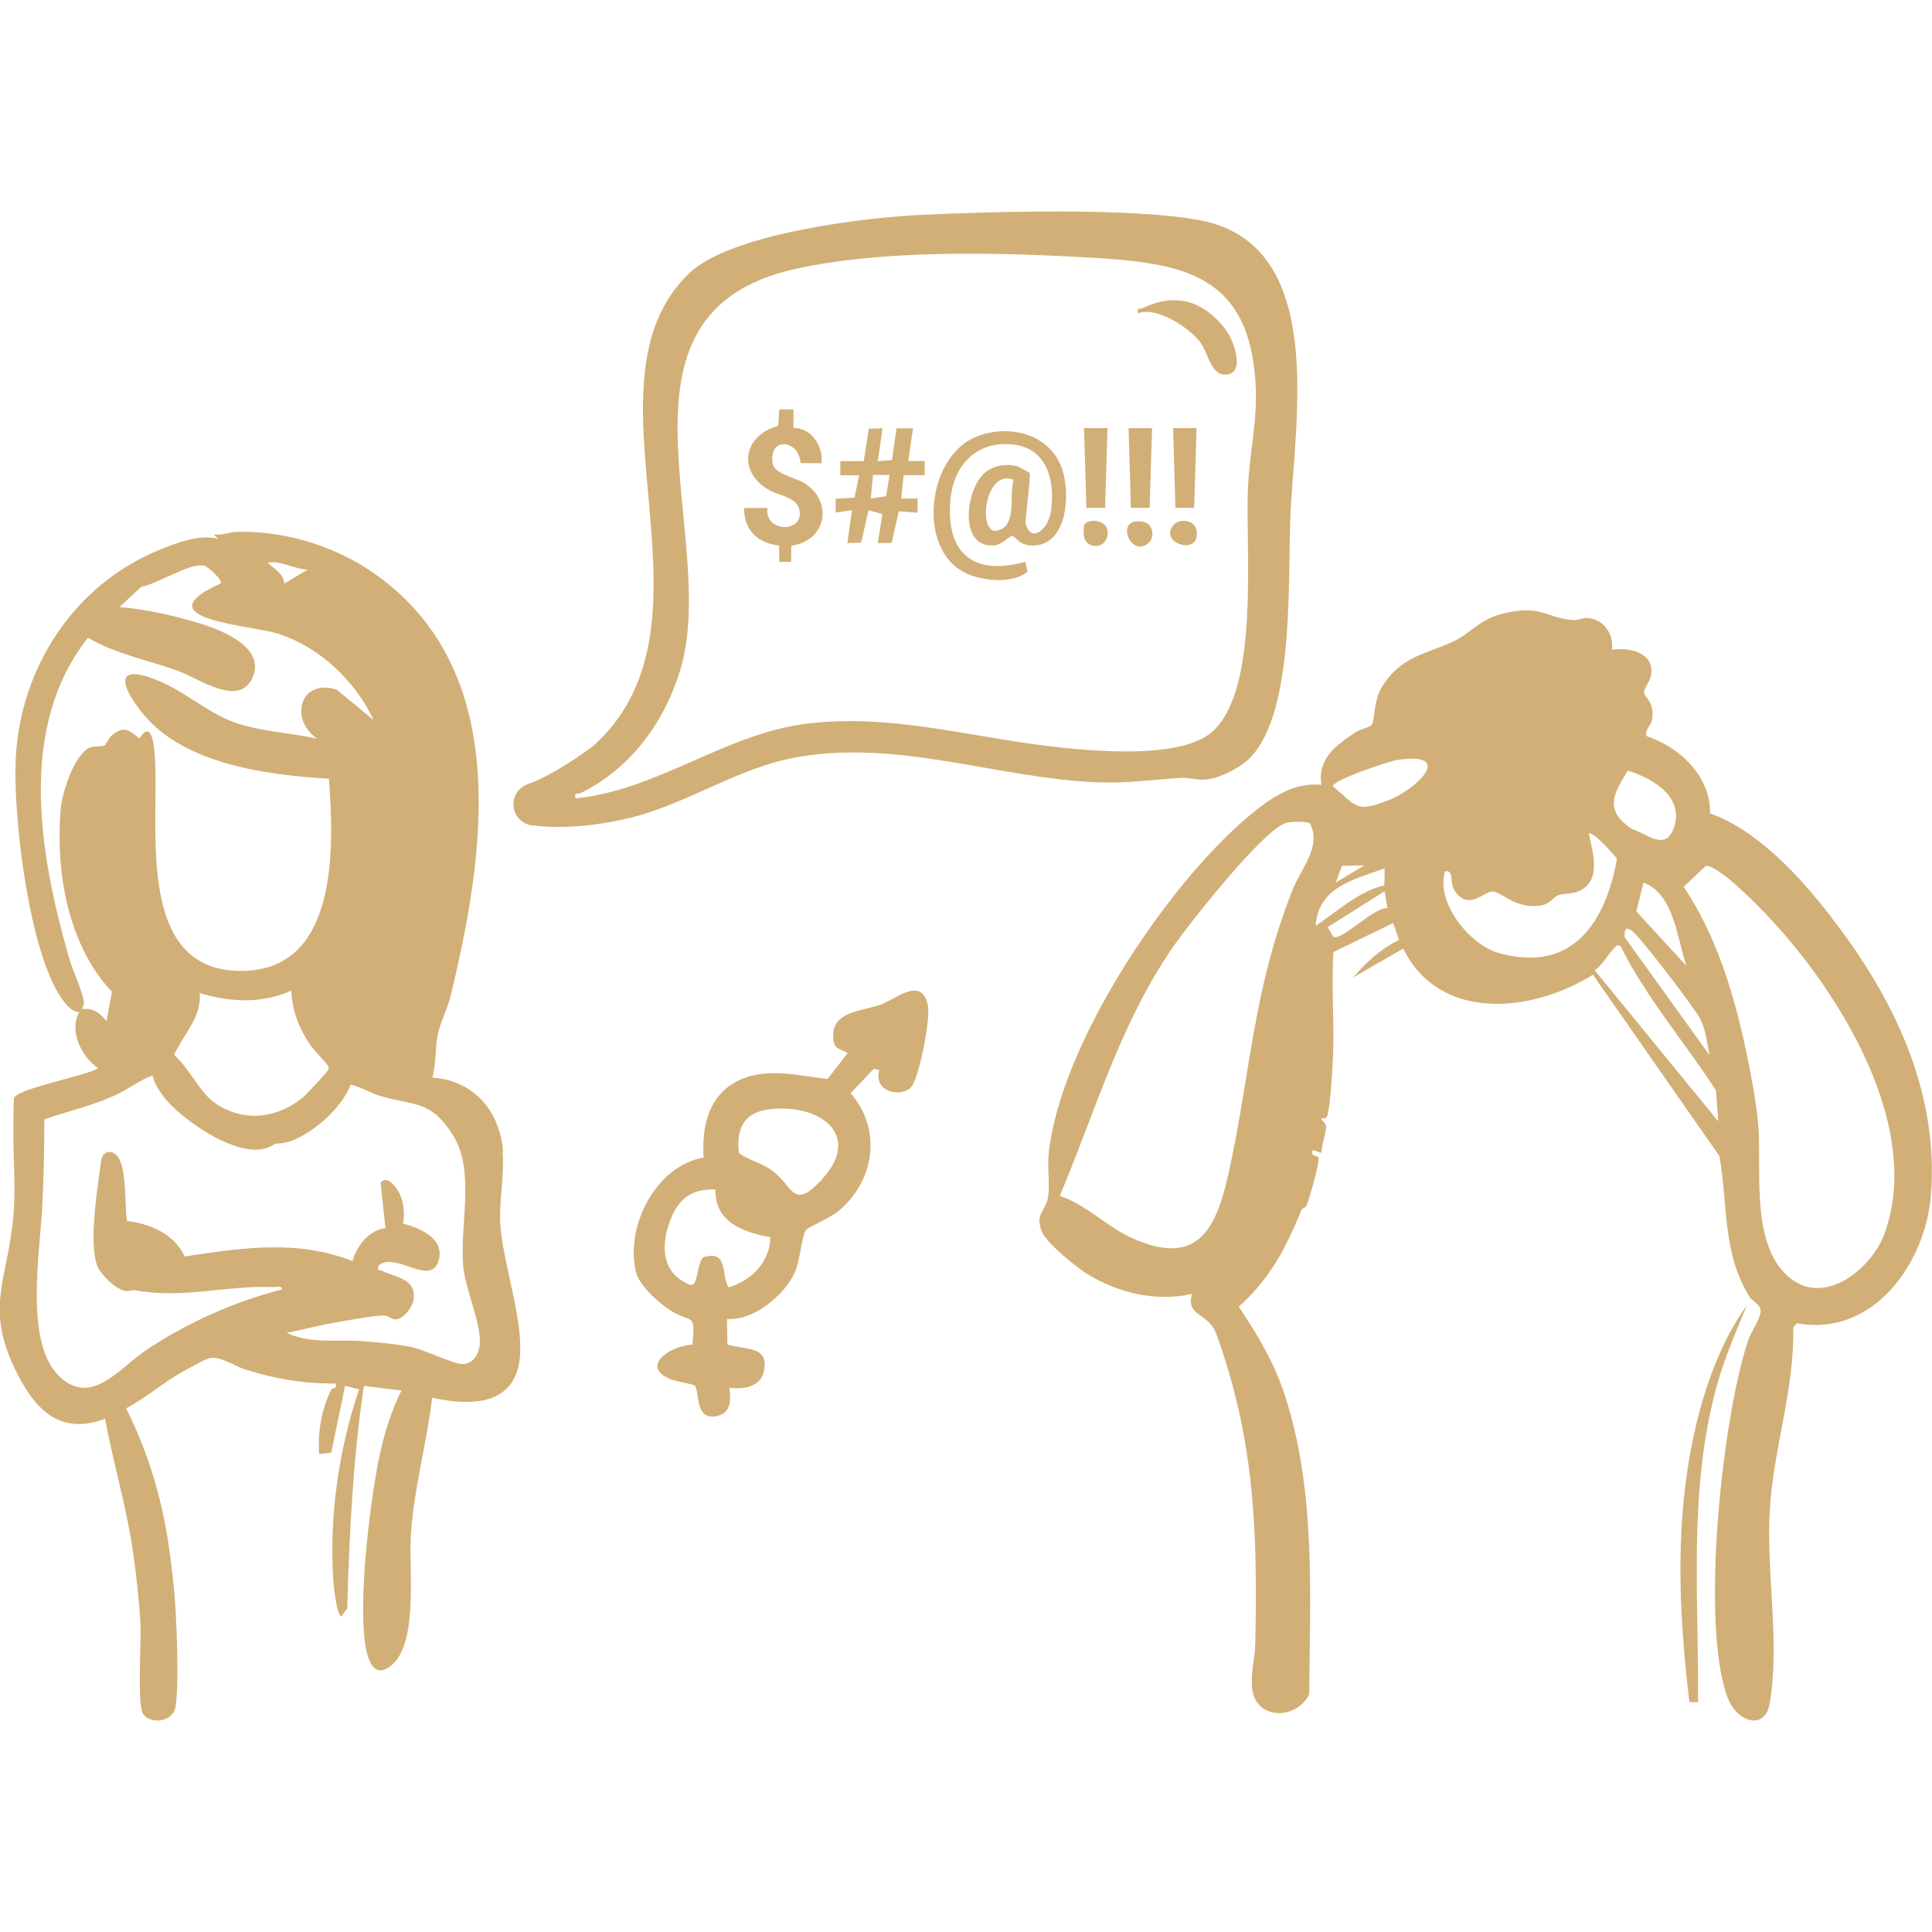
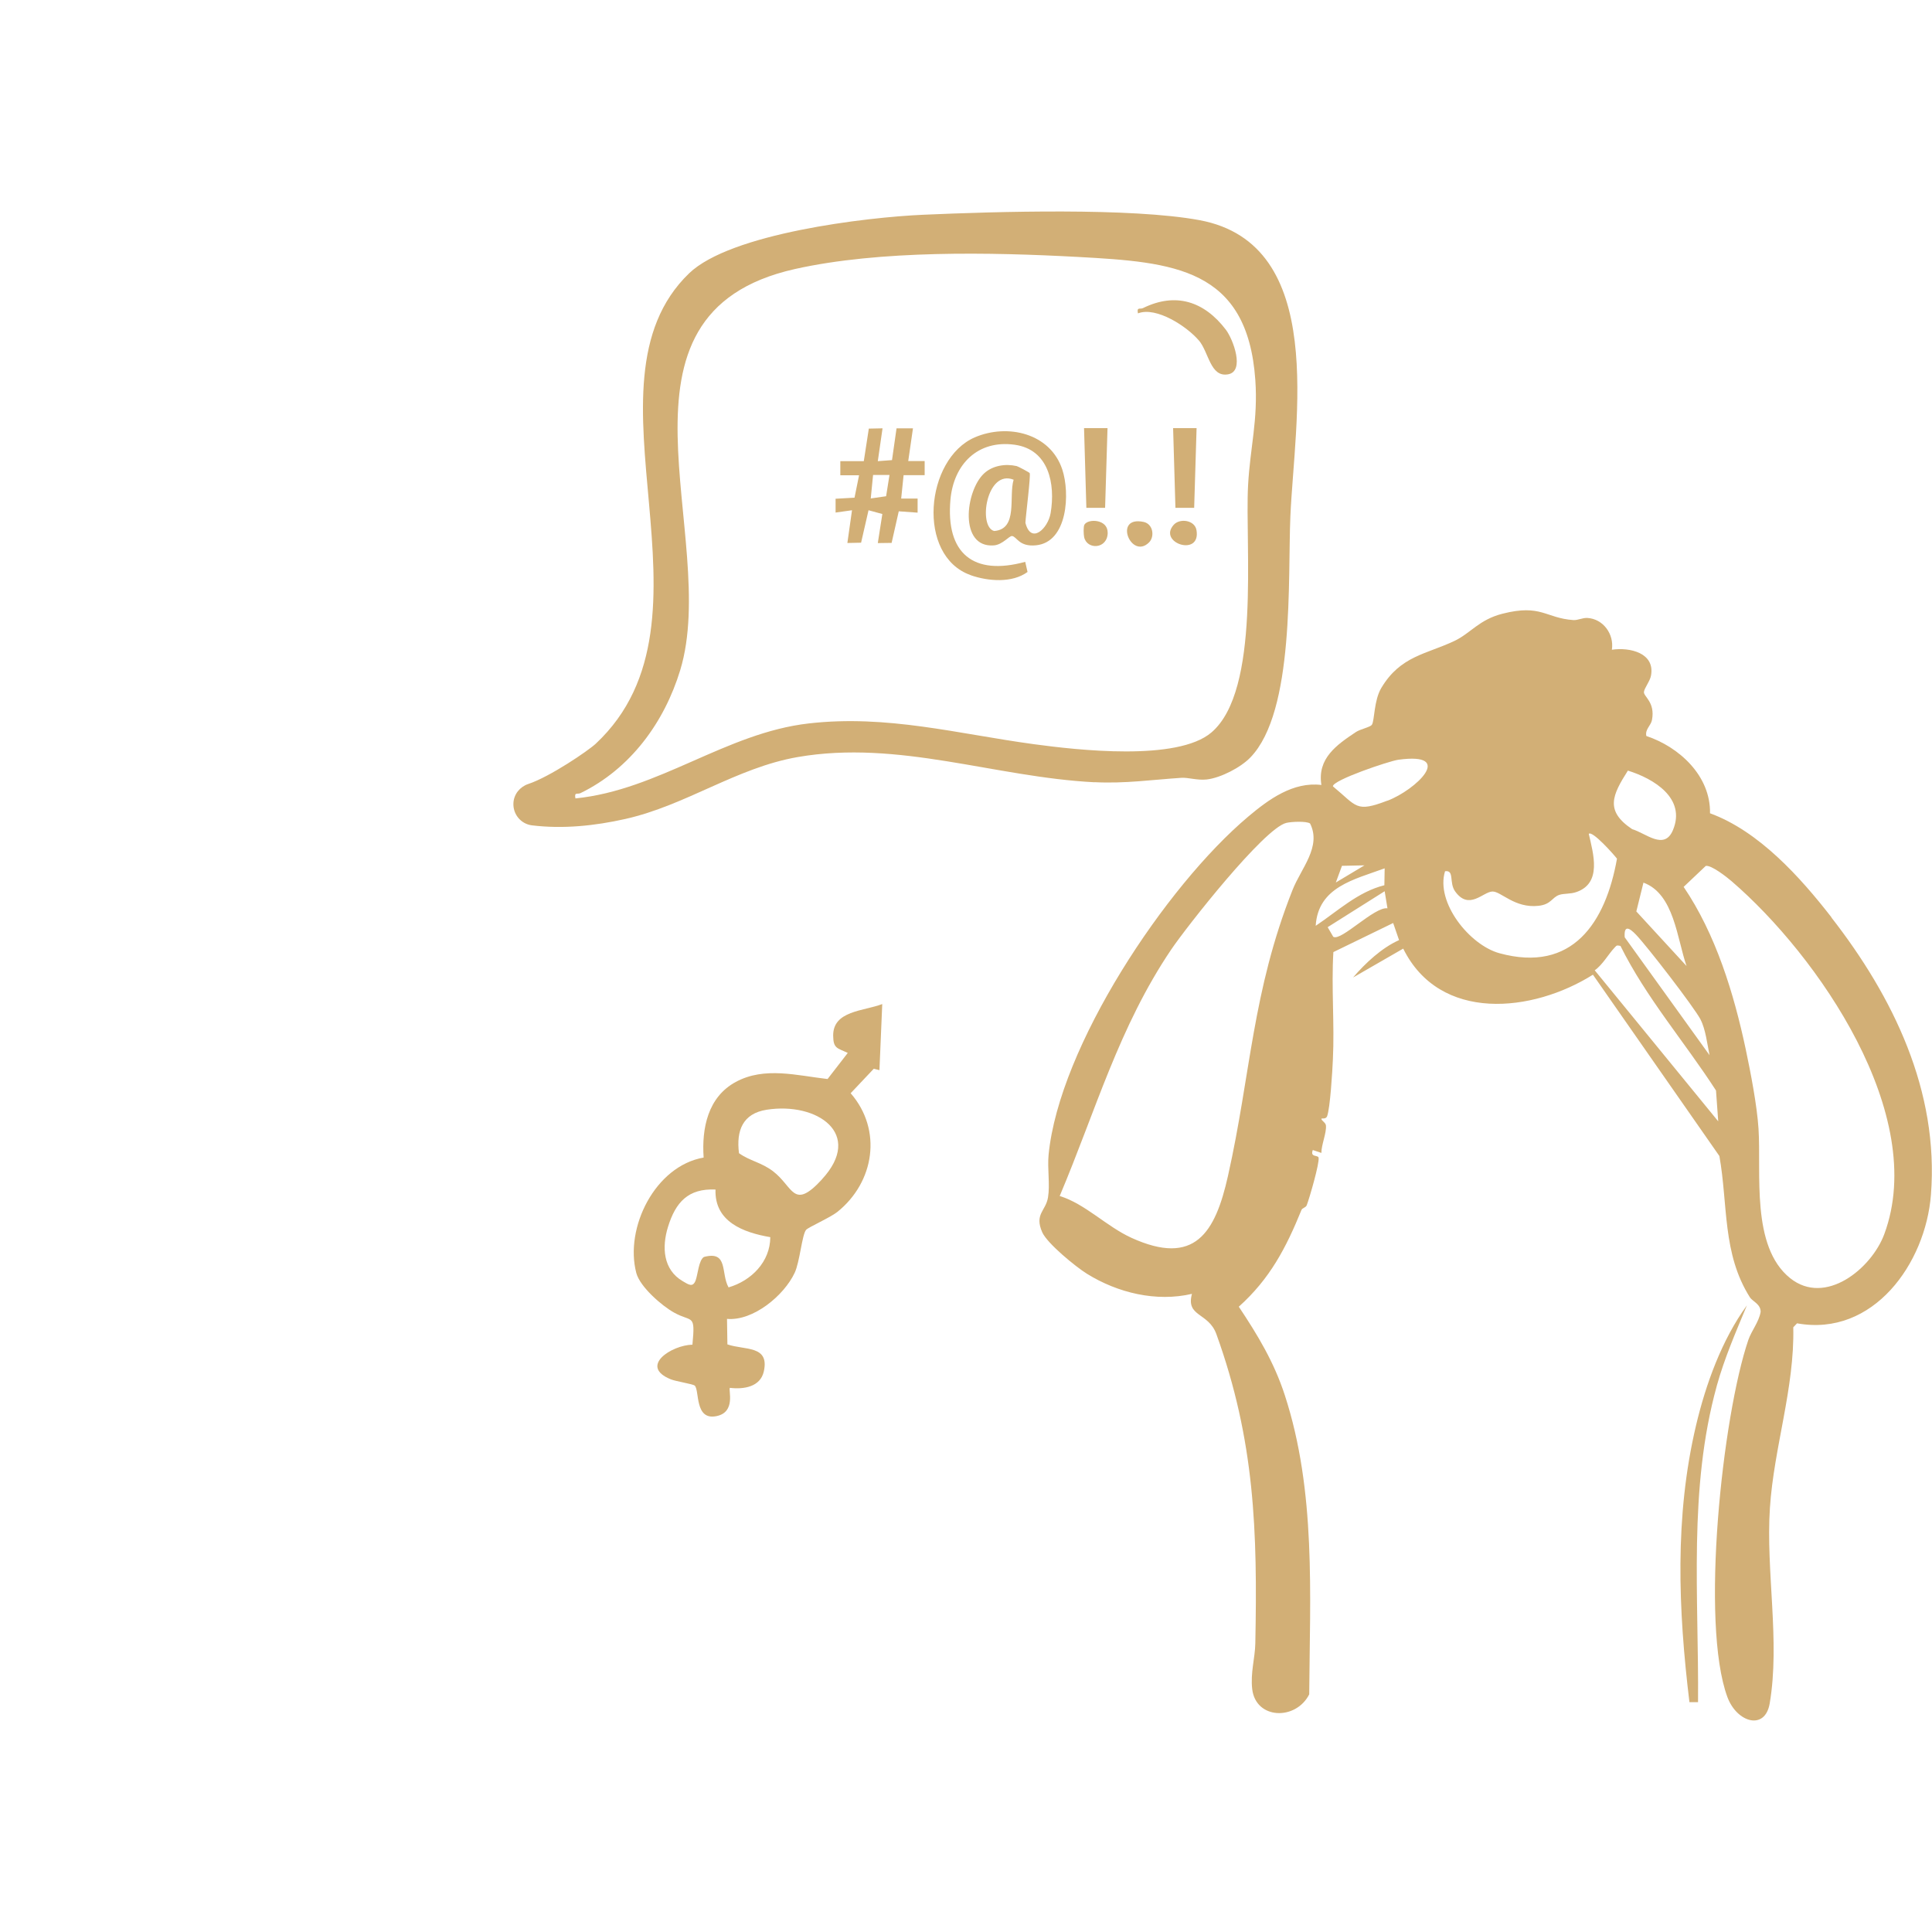
<svg xmlns="http://www.w3.org/2000/svg" id="Layer_1" data-name="Layer 1" viewBox="0 0 200 200">
  <defs>
    <style>
      .cls-1 {
        fill: #d2af76;
      }
    </style>
  </defs>
-   <path class="cls-1" d="M52.08,119.22c-.32-4.17-3.02-7.39-7.32-7.66.39-1.45.28-3.02.55-4.45.21-1.11,1.04-2.78,1.34-4.02,3.5-14.47,6.37-33.06-7.26-43.26-4.25-3.18-9.65-4.91-14.94-4.77-.72.02-1.53.43-2.33.25l.48.48c-1.94-.54-4.53.46-6.38,1.25-8.55,3.63-14.02,11.95-14.58,21.27-.35,5.88,1.36,20.71,4.97,25.37.37.47.99,1.16,1.61,1.07-1.13,1.94.21,4.66,1.95,5.84-1.27.78-8.39,2.09-8.73,3.09-.06,1.45-.06,2.91-.05,4.35.02,2.55.23,5.19,0,7.78-.58,6.8-3.09,9.54.4,16.4,1.93,3.79,4.48,6.38,9.09,4.66.84,4.6,2.23,9.16,2.89,13.79.33,2.27.66,5.23.77,7.51.09,1.74-.35,8.27.26,9.24.7,1.11,3.1.91,3.37-.72.36-2.2.14-7.55.01-9.97-.11-2.15-.44-4.89-.76-7.03-.73-4.82-2.17-9.55-4.37-13.9,2.03-1.05,3.79-2.63,5.78-3.75.59-.33,2.41-1.36,2.94-1.46,1.01-.2,2.53.83,3.59,1.18,3.02.97,6.2,1.5,9.38,1.46.2.64-.34.39-.47.67-.99,2.06-1.4,4.36-1.23,6.64l1.25-.15,1.43-6.92,1.45.36c-2.1,6.25-3.1,13.12-2.67,19.73.04.58.36,3.77.85,3.77l.6-.85c.21-7.69.59-15.39,1.72-23l3.89.48c-1.37,2.74-2.12,5.66-2.64,8.68-.78,4.57-1.55,11.48-1.27,16.04.1,1.57.5,5.8,2.95,3.66,2.68-2.34,1.74-9.87,1.92-13.18.27-4.86,1.64-9.64,2.22-14.46,3.14.69,7.59,1.04,8.8-2.77,1.25-3.93-1.57-10.96-1.76-15.4-.1-2.4.44-4.85.25-7.31ZM31.86,58.96l-2.43,1.46c-.03-.35-.17-.69-.38-.96-.43-.56-.94-.75-1.33-1.23,1.45-.19,2.71.68,4.14.73ZM8.48,104.5c.08-.28.24-.46.2-.79-.15-1.17-1.17-3.26-1.54-4.57-3.02-10.56-5.4-23.83,1.97-33.12,2.84,1.68,6.15,2.29,9.24,3.4,2.31.83,6.36,3.86,7.79.73,1.38-3.02-3-4.85-5.19-5.53-2.65-.83-5.84-1.57-8.58-1.78l2.27-2.11c1.57-.22,5.1-2.55,6.51-2.17.37.1,1.95,1.5,1.69,1.84-8.2,3.71,3.04,4.29,5.9,5.19,4.31,1.35,8.04,4.89,9.93,8.94l-3.81-3.13c-3.7-1.22-5.02,2.97-2.03,5.07-2.72-.62-5.61-.71-8.27-1.59-2.84-.93-5.19-3.12-7.88-4.29-4.81-2.09-4.4.21-1.86,3.32,4.27,5.23,12.91,6.33,19.23,6.7.53,7.03,1.01,19.79-8.96,19.9-11.27.13-8.55-15.16-9.06-22.23-.08-1.14-.35-3.88-1.59-1.82-1.14-.98-1.75-1.35-2.94-.25-.28.26-.56.88-.65.93-.38.22-1.31.02-1.82.38-1.49,1.05-2.62,4.59-2.76,6.37-.51,6.47.77,13.95,5.32,18.79l-.56,3.01c-.7-.82-1.4-1.39-2.56-1.22ZM20.66,102.8c3.18.95,6.41,1.13,9.5-.25.08,2.1.76,3.81,1.89,5.53.44.67,1.68,1.84,1.9,2.26.12.23.12.25,0,.48-.08.15-2.1,2.33-2.34,2.55-2.66,2.4-6.4,2.95-9.47.73-1.49-1.08-2.63-3.64-4.12-4.89.93-2.1,2.92-3.97,2.64-6.42ZM49.62,139.43c-.12.89-.79,1.82-1.77,1.78-1.02-.04-3.94-1.52-5.47-1.81-1.5-.29-3.26-.43-4.8-.56-2.62-.21-5.41.31-7.91-.86,1.61-.3,3.2-.75,4.81-1.03,1.15-.2,4.37-.81,5.3-.77.45.02.75.43,1.16.4.84-.05,1.76-1.24,1.87-2.04.31-2.24-1.91-2.29-3.3-3-.26-.13-.46.13-.34-.51,1.68-1.57,5.38,2.21,6.22-.48.73-2.31-1.89-3.43-3.68-3.89.22-.96.08-2.18-.33-3.07-.29-.64-1.33-2.01-1.98-1.16l.5,4.71c-1.67.17-3,1.85-3.41,3.41-5.7-2.26-11.51-1.37-17.37-.48-1.08-2.34-3.55-3.37-5.98-3.69-.25-1.6,0-5.5-.98-6.69-.61-.74-1.56-.57-1.7.53-.36,2.71-1.31,8.45-.39,10.82.36.92,1.86,2.35,2.8,2.58.44.11.76-.11,1.05-.06,5.2.93,9.27-.52,14.42-.32.29.01.91-.18.85.24-4.92,1.26-10,3.52-14.2,6.38-2.69,1.83-5.61,5.85-8.94,2.53-3.47-3.47-1.95-12.6-1.7-17.06.18-3.14.23-6.31.24-9.46,2.42-.83,4.97-1.4,7.31-2.48,1.35-.62,2.5-1.55,3.9-2.06.16.79.64,1.54,1.12,2.17,1.83,2.42,8.11,6.82,11.14,5.14.86-.48.3-.12,1.39-.34,2.48-.5,5.99-3.58,6.82-5.99.21-.15,2.38.93,2.91,1.09,3.73,1.14,5.37.36,7.75,4.18,2.24,3.6.69,9.07,1.01,13.36.2,2.66,2.02,6.19,1.7,8.5Z" />
-   <path class="cls-1" d="M91.33,103.94c-1.94.74-5.11.68-5.08,3.28.01,1.35.44,1.26,1.51,1.78l-2.09,2.7c-3.17-.36-6.52-1.31-9.5.3-2.89,1.56-3.54,4.79-3.33,7.83-5.02.87-8.2,7.28-6.97,11.95.38,1.43,2.64,3.4,3.93,4.11,1.87,1.03,2.19.05,1.88,3.31-2.14.04-5.58,2.24-2.23,3.59.55.22,2.29.48,2.47.65.51.5-.03,3.61,2.23,3.16,2.07-.4,1.22-2.75,1.41-2.93,1.43.17,3.15-.09,3.51-1.7.61-2.74-1.99-2.18-3.77-2.8l-.04-2.64c2.71.24,5.9-2.42,7-4.76.54-1.14.76-3.96,1.19-4.46.22-.26,2.52-1.28,3.23-1.85,3.84-3.08,4.69-8.48,1.38-12.29l2.39-2.53.59.14c-.68,2.03,1.88,2.93,3.19,1.85.92-.76,2.05-7.09,1.85-8.38-.52-3.32-3.3-.87-4.75-.32ZM75.42,133.27c-.82-1.45,0-3.83-2.55-3.15-.54.33-.63,1.82-.86,2.43-.29.76-.73.43-1.33.08-2.06-1.2-2.17-3.56-1.53-5.62.79-2.56,2.09-4,4.92-3.87-.12,3.33,2.87,4.45,5.67,4.93-.01,2.55-1.96,4.51-4.32,5.2ZM85.08,122.1c-3,3.25-2.94.74-5.08-.87-1.21-.91-2.35-1.04-3.5-1.85-.3-2.35.39-4.11,2.86-4.5,5.23-.82,10.09,2.49,5.72,7.21Z" />
+   <path class="cls-1" d="M91.33,103.94c-1.94.74-5.11.68-5.08,3.28.01,1.35.44,1.26,1.51,1.78l-2.09,2.7c-3.17-.36-6.52-1.31-9.5.3-2.89,1.56-3.54,4.79-3.33,7.83-5.02.87-8.2,7.28-6.97,11.95.38,1.43,2.64,3.4,3.93,4.11,1.87,1.03,2.19.05,1.88,3.31-2.14.04-5.58,2.24-2.23,3.59.55.22,2.29.48,2.47.65.51.5-.03,3.61,2.23,3.16,2.07-.4,1.22-2.75,1.41-2.93,1.43.17,3.15-.09,3.51-1.7.61-2.74-1.99-2.18-3.77-2.8l-.04-2.64c2.71.24,5.9-2.42,7-4.76.54-1.14.76-3.96,1.19-4.46.22-.26,2.52-1.28,3.23-1.85,3.84-3.08,4.69-8.48,1.38-12.29l2.39-2.53.59.14ZM75.42,133.27c-.82-1.45,0-3.83-2.55-3.15-.54.33-.63,1.82-.86,2.43-.29.76-.73.43-1.33.08-2.06-1.2-2.17-3.56-1.53-5.62.79-2.56,2.09-4,4.92-3.87-.12,3.33,2.87,4.45,5.67,4.93-.01,2.55-1.96,4.51-4.32,5.2ZM85.08,122.1c-3,3.25-2.94.74-5.08-.87-1.21-.91-2.35-1.04-3.5-1.85-.3-2.35.39-4.11,2.86-4.5,5.23-.82,10.09,2.49,5.72,7.21Z" />
  <path class="cls-1" d="M189.6,94.97c-3.25-4.18-7.52-8.93-12.58-10.78.07-3.89-3.2-6.87-6.59-8-.16-.68.47-1.07.58-1.65.36-1.86-.88-2.43-.83-2.91.04-.4.63-1.12.73-1.69.44-2.34-2.18-2.96-4.05-2.68.25-1.6-.89-3.2-2.54-3.29-.49-.03-.99.25-1.44.22-2.89-.2-3.33-1.68-7.34-.66-2.44.62-3.31,2.03-4.98,2.82-2.91,1.38-5.59,1.54-7.57,4.87-.77,1.29-.69,3.37-.97,3.8-.17.26-1.18.45-1.64.75-2.02,1.34-4.03,2.74-3.59,5.49-2.93-.36-5.47,1.5-7.58,3.28-8.54,7.19-19.57,23.8-20.66,35-.14,1.43.16,3.08-.06,4.41-.23,1.42-1.43,1.72-.6,3.61.51,1.16,3.48,3.59,4.63,4.3,3.19,1.98,7.17,2.94,10.87,2.08-.65,2.4,1.71,1.9,2.53,4.17,3.98,11.04,4.26,20.38,4.03,32.01-.03,1.53-.52,3.06-.32,4.75.38,3.13,4.51,3.26,5.9.53.07-10.35.72-21.01-2.53-30.98-1.11-3.41-2.8-6.21-4.76-9.15,3.23-2.9,4.89-6.09,6.49-10.02.09-.21.44-.23.54-.48.29-.75,1.34-4.38,1.23-4.93-.06-.3-.9,0-.6-.79l.89.3c-.01-.84.55-2.08.47-2.85-.03-.31-.56-.55-.45-.71.02-.03.45.08.57-.23.32-.85.55-4.71.6-5.89.18-3.69-.17-7.42.05-11.11l6.19-3.01.61,1.77c-1.78.79-3.5,2.39-4.76,3.87l5.19-2.99c3.79,7.66,13.39,6.63,19.64,2.7l13.09,18.77c.9,5.04.29,10.1,3.16,14.63.25.4,1.13.7,1.11,1.51-.18,1.04-.94,1.94-1.27,2.89-2.69,7.89-4.99,29.36-2.17,36.98.97,2.63,3.9,3.51,4.38.65,1.09-6.41-.41-13.66.02-20.22.41-6.26,2.56-12.4,2.42-18.71l.39-.41c7.89,1.43,13.31-6.21,13.86-13.31.84-10.74-3.91-20.49-10.31-28.71ZM168.51,79.77c2.68.83,6.06,2.86,4.67,6.17-.9,2.13-2.81.3-4.21-.1-2.87-1.91-2.05-3.55-.45-6.07ZM169.39,94.36l.74-2.99c3.18,1.16,3.47,5.8,4.46,8.63l-5.2-5.65ZM176.04,105.55c.52.98.7,2.57.93,3.68l-8.78-12.2c-.1-1.33.5-.97,1.17-.27,1.16,1.21,5.96,7.43,6.69,8.79ZM133.81,92.11c-4.19,10.58-4.32,19.05-6.69,29.62-1.32,5.9-3.44,9.39-9.99,6.41-2.59-1.18-4.79-3.52-7.43-4.33,3.73-8.83,6.12-17.48,11.54-25.51,1.64-2.42,9.58-12.51,11.9-13.11.51-.13,2.11-.21,2.48.06,1.2,2.4-.92,4.62-1.81,6.86ZM136.2,95.84c.25-4.03,3.99-4.79,7.14-5.95l-.03,1.75c-2.72.67-4.84,2.68-7.11,4.2ZM138.28,91.37l.64-1.74,2.33-.05-2.97,1.78ZM138.02,96.98l-.58-1,5.9-3.72.29,1.77c-1.32-.21-4.8,3.43-5.6,2.95ZM143.63,82.88c-3.31,1.26-3.13.6-5.65-1.48-.02-.65,5.86-2.63,6.77-2.75,5.98-.82,1.8,3.13-1.12,4.24ZM155.23,98.68c-3.09-.84-6.64-5.25-5.64-8.49,1-.14.39,1.16,1.04,2.08,1.44,2.02,2.89.05,3.86.02.89-.03,2.3,1.75,4.77,1.48,1.32-.14,1.39-.87,2.15-1.13.5-.17,1.13-.07,1.79-.3,2.65-.93,1.74-3.95,1.27-6.02.37-.37,2.62,2.17,2.92,2.57-1.18,6.62-4.61,11.85-12.16,9.79ZM165.08,100.45c.84-.59,1.42-1.68,2.05-2.34.24-.25.2-.27.62-.19,2.65,5.35,6.65,9.95,9.89,14.97l.23,3.19-12.78-15.63ZM195.06,127.76c-1.32,3.56-6.1,7.48-9.75,4.55-4.08-3.28-2.97-10.88-3.27-15.48-.16-2.43-.81-5.78-1.32-8.2-1.23-5.79-3.1-11.91-6.43-16.82l2.29-2.17c.57-.11,2.17,1.15,2.66,1.57,8.95,7.7,20.4,24.2,15.82,36.55Z" />
  <path class="cls-1" d="M177.72,143.46c.8-2.88,1.98-5.59,3.12-8.33-2.59,3.55-4.26,8.16-5.27,12.44-2.23,9.44-1.84,19.07-.68,28.64h.89c.09-10.96-1.02-22.04,1.94-32.74Z" />
  <path class="cls-1" d="M100.5,59.55c1.81.63,4.29.82,5.87-.34l-.24-1.05c-5.38,1.48-8.24-.88-7.74-6.44.33-3.67,2.84-6.21,6.65-5.68,3.54.49,4.23,4.06,3.72,7.08-.27,1.59-2.03,3.28-2.61,1,.03-.71.57-4.93.44-5.15-.04-.07-1.18-.68-1.34-.72-1.17-.27-2.5-.06-3.38.76-1.95,1.81-2.61,7.71,1,7.45.94-.07,1.6-1.02,1.91-.97.5.09.72,1.13,2.46.96,3.31-.32,3.53-5.42,2.73-7.84-1.24-3.77-5.66-4.79-9.05-3.34-5.15,2.22-6.08,12.29-.43,14.27ZM102.92,54.97c-1.71-.43-.79-6.43,2.01-5.31-.53,1.75.49,5.11-2.01,5.31Z" />
-   <path class="cls-1" d="M83.32,50.04c-.86-.56-3.15-.97-3.32-2.01-.49-2.89,2.7-2.54,2.88-.1l2.16.03c.23-1.72-1.05-3.71-2.9-3.65v-1.93h-1.47l-.11,1.71c-3.65.96-4.28,4.81-.87,6.68,1.02.56,2.81.7,3.07,2.04.47,2.42-3.67,2.32-3.31-.23h-2.42c-.03,2.3,1.4,3.64,3.62,3.9l.02,1.68h1.22l.03-1.67c3.6-.47,4.38-4.53,1.4-6.44Z" />
  <path class="cls-1" d="M86.5,51.6v1.46s1.7-.24,1.7-.24l-.48,3.39,1.42-.03.77-3.36,1.43.39-.47,3.01,1.43-.02.74-3.27,1.95.14v-1.46s-1.7,0-1.7,0l.25-2.42h2.18v-1.46h-1.7s.49-3.39.49-3.39h-1.7s-.47,3.29-.47,3.29l-1.47.11.49-3.4-1.42.03-.52,3.37h-2.43s0,1.46,0,1.46h1.94s-.47,2.32-.47,2.32l-1.96.11ZM90.38,49.17h1.7s-.35,2.2-.35,2.2l-1.59.23.24-2.43Z" />
  <path class="cls-1" d="M124.1,35.23c1.05,1.24,1.18,3.85,3.03,3.52,1.76-.31.53-3.62-.23-4.62-2.24-2.94-5.19-3.9-8.57-2.24-.32.16-.67-.16-.53.55,1.91-.74,5.1,1.38,6.3,2.8Z" />
  <polygon class="cls-1" points="114.4 52.57 114.65 44.32 112.22 44.32 112.46 52.57 114.4 52.57" />
-   <polygon class="cls-1" points="119.01 52.57 119.26 44.32 116.83 44.32 117.07 52.57 119.01 52.57" />
  <polygon class="cls-1" points="123.62 52.57 123.87 44.32 121.44 44.32 121.68 52.57 123.62 52.57" />
  <path class="cls-1" d="M121.5,54.33c-1.68,1.88,2.84,3.36,2.36.55-.18-1.05-1.73-1.26-2.36-.55Z" />
  <path class="cls-1" d="M118.95,56.15c.59-.59.44-1.9-.56-2.12-3.2-.68-1.3,3.97.56,2.12Z" />
  <path class="cls-1" d="M114.66,55.11c0-1.36-2-1.45-2.4-.8-.12.2-.09,1.01-.03,1.29.28,1.34,2.44,1.27,2.44-.48Z" />
  <path class="cls-1" d="M113.3,80.97c3.18.16,5.92-.25,8.99-.45.73-.05,1.63.28,2.64.17,1.44-.17,3.51-1.24,4.51-2.28,4.61-4.76,3.86-18.53,4.14-24.98.43-9.89,3.9-28.17-9.41-30.64-7.1-1.31-21.05-.89-28.58-.56-5.95.26-19.97,1.93-24.26,6.07-11.99,11.56,4.16,35.77-9.66,48.69-.77.72-4.75,3.43-6.99,4.17-.86.29-1.48,1.05-1.53,1.96h0c-.07,1.16.77,2.18,1.92,2.32,3.21.39,6.5.05,9.66-.66,6.31-1.42,11.51-5.31,17.85-6.41,10.43-1.81,20.42,2.09,30.73,2.61ZM59.57,82.65c-.14-.7.2-.39.53-.55,5.15-2.51,8.67-7.31,10.32-12.74,4.19-13.85-8.87-36.87,11.87-41.51,8.81-1.97,20.31-1.74,29.33-1.25,9.84.54,17.51,1.12,18.33,12.73.29,4.17-.54,6.98-.75,10.92-.34,6.31,1.33,21.19-3.79,25.57-3.53,3.02-13.93,1.82-18.37,1.22-7.89-1.07-15.2-3.08-23.32-2.15-8.58.98-15.51,6.89-24.14,7.76Z" />
</svg>